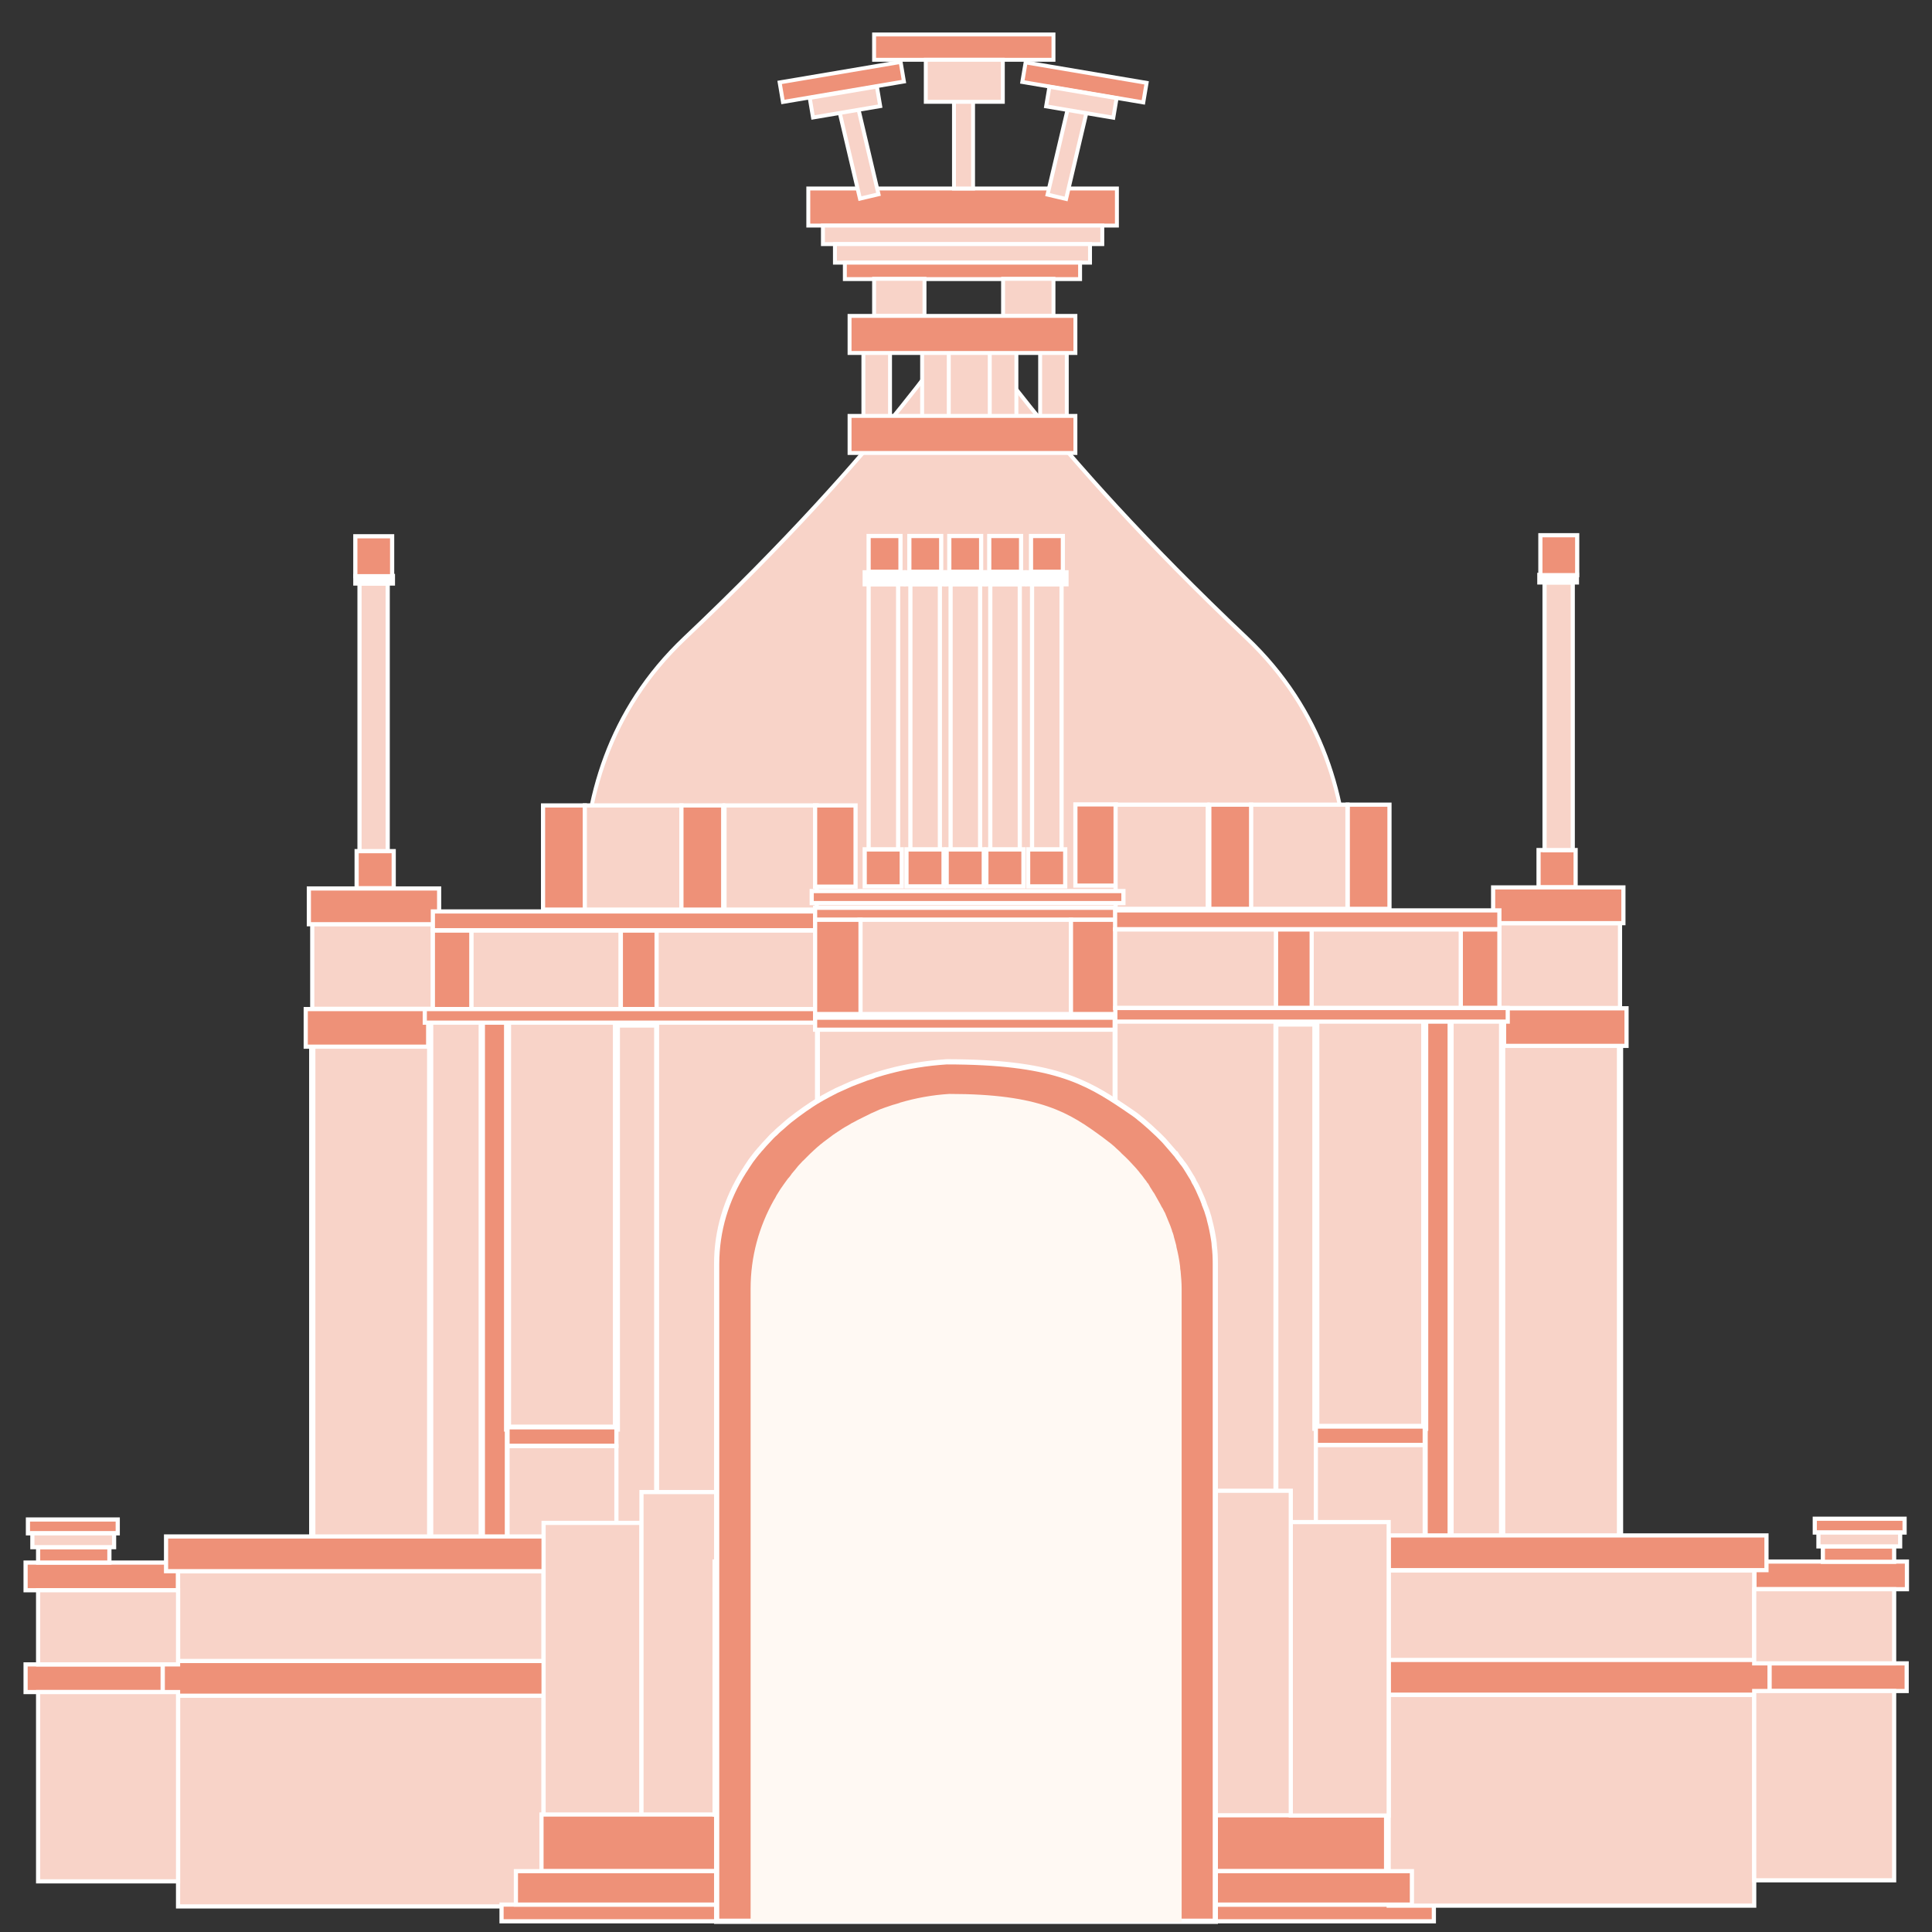
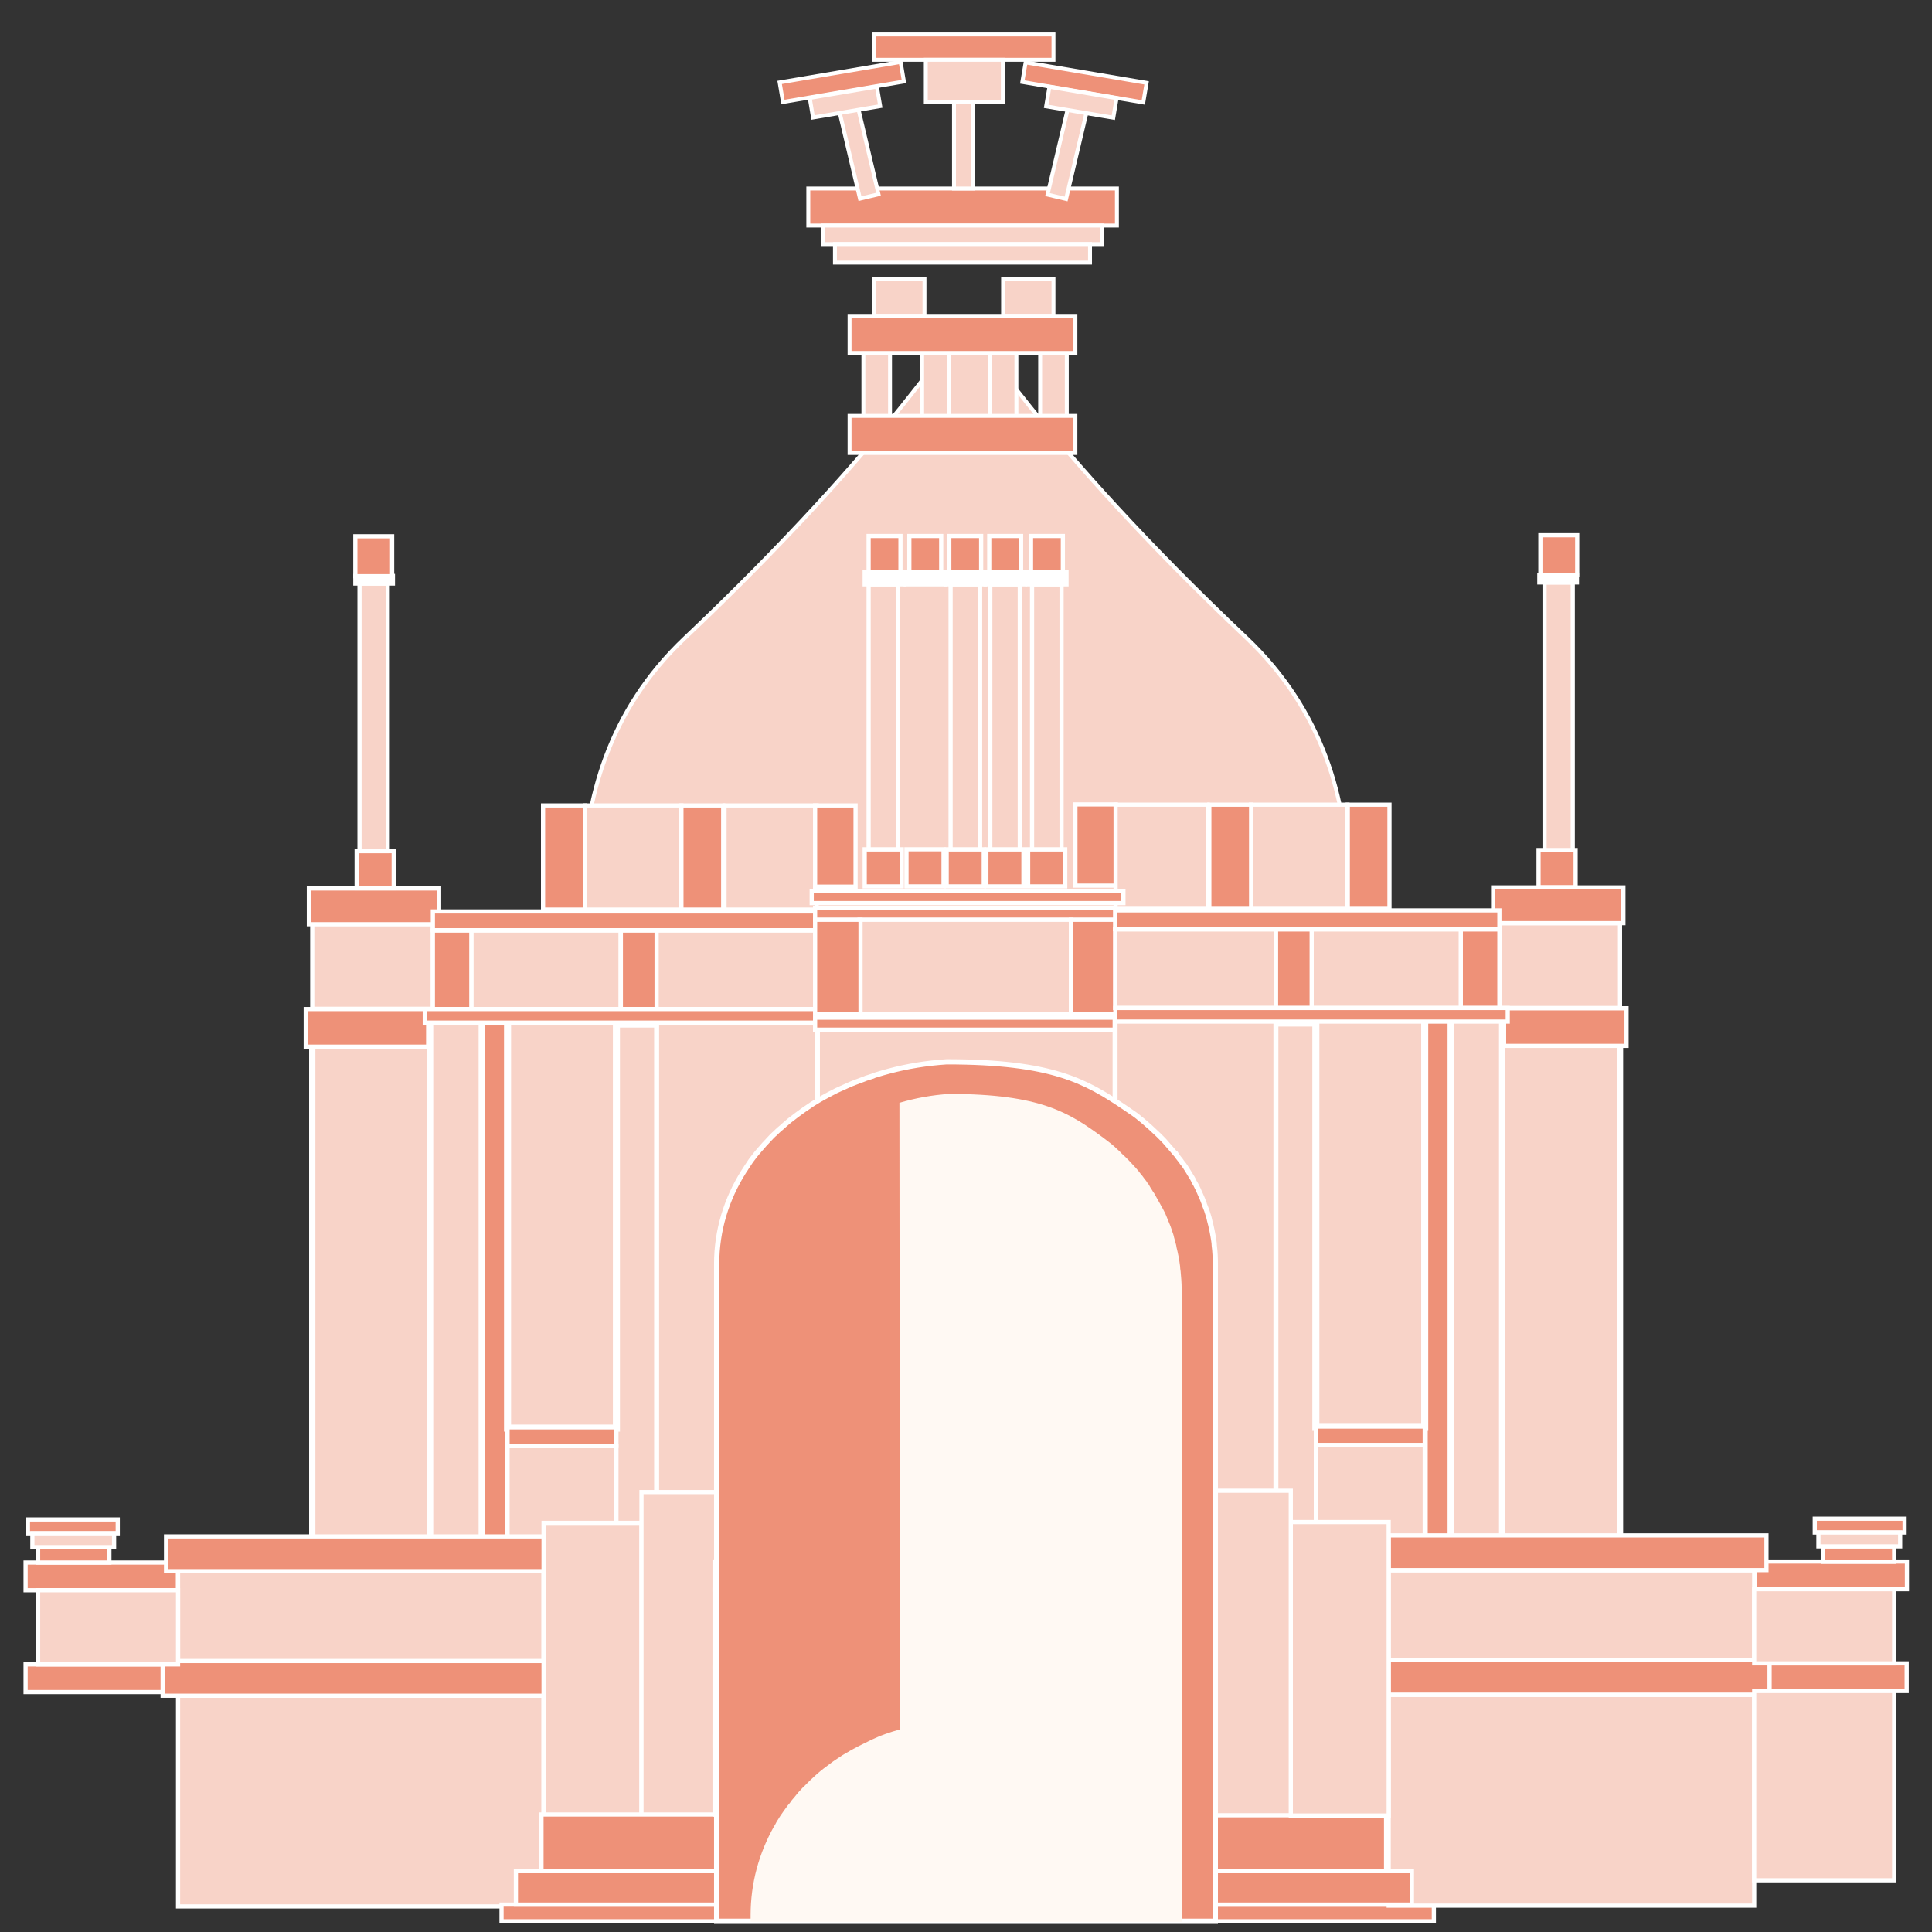
<svg xmlns="http://www.w3.org/2000/svg" id="Layer_1" data-name="Layer 1" viewBox="0 0 74 74">
  <rect x="0" y="0" width="74" height="74" fill="#333333" stroke="none" />
  <defs>
    <style>
      .cls-1 {
        stroke-width: .16px;
      }

      .cls-1, .cls-2, .cls-3, .cls-4, .cls-5, .cls-6, .cls-7, .cls-8, .cls-9, .cls-10, .cls-11, .cls-12, .cls-13 {
        stroke: #fff;
        stroke-miterlimit: 10;
      }

      .cls-1, .cls-3, .cls-5, .cls-9, .cls-10 {
        fill: #ee9178;
      }

      .cls-2, .cls-4, .cls-6, .cls-7, .cls-8, .cls-11, .cls-12 {
        fill: #f8d3c8;
      }

      .cls-2, .cls-9, .cls-13 {
        stroke-width: .16px;
      }

      .cls-3, .cls-4 {
        stroke-width: .23px;
      }

      .cls-14 {
        fill: #fff9f3;
      }

      .cls-5, .cls-7 {
        stroke-width: .15px;
      }

      .cls-6 {
        stroke-width: .27px;
      }

      .cls-8 {
        stroke-width: .22px;
      }

      .cls-10 {
        stroke-width: .2px;
      }

      .cls-11 {
        stroke-width: .19px;
      }

      .cls-12 {
        stroke-width: .24px;
      }

      .cls-13 {
        fill: #fff;
      }
    </style>
  </defs>
  <g>
    <path class="cls-7" d="M22.89,38.55c.55,2.42,1.38,4.29,1.74,5.09h24.73c.37-.79,1.19-2.68,1.73-5.09.17-.75.32-1.54.41-2.37.08-.75.14-1.53.13-2.32-.02-3.22-.96-6.65-3.88-9.42-7.82-7.4-10.76-12.21-10.76-12.21,0,0-2.95,4.82-10.77,12.22-2.91,2.76-3.85,6.2-3.87,9.42,0,.79.05,1.58.13,2.33.1.82.25,1.62.41,2.37h0Z" />
    <rect class="cls-5" x="30.96" y="7.22" width="11.82" height="1.42" />
    <rect class="cls-7" x="31.52" y="8.64" width="10.7" height=".71" />
    <rect class="cls-7" x="31.98" y="9.35" width="9.77" height=".71" />
-     <rect class="cls-5" x="32.36" y="10.06" width="9.01" height=".63" />
    <rect class="cls-7" x="33.07" y="13.36" width="1.02" height="2.58" />
    <rect class="cls-7" x="35.32" y="13.36" width="1.02" height="2.58" />
    <rect class="cls-7" x="37.91" y="13.44" width="1.02" height="2.58" />
    <rect class="cls-7" x="39.84" y="13.36" width="1.02" height="2.58" />
    <rect class="cls-7" x="33.48" y="10.68" width="1.93" height="1.42" />
    <rect class="cls-7" x="38.42" y="10.68" width="1.93" height="1.42" />
    <rect class="cls-7" x="36.54" y="3.83" width=".73" height="3.39" />
    <rect class="cls-7" x="32.54" y="4.18" width=".73" height="3.39" transform="translate(-.47 7.71) rotate(-13.27)" />
    <rect class="cls-5" x="33.48" y="1.32" width="6.87" height=".97" />
    <rect class="cls-5" x="29.89" y="2.76" width="4.7" height=".76" transform="translate(-.07 5.42) rotate(-9.6)" />
    <rect class="cls-7" x="31.06" y="3.53" width="2.61" height=".76" transform="translate(-.2 5.45) rotate(-9.6)" />
    <rect class="cls-7" x="40.52" y="4.19" width=".73" height="3.39" transform="translate(79.31 21) rotate(-166.73)" />
    <rect class="cls-5" x="39.19" y="2.77" width="4.7" height=".76" transform="translate(81.97 13.19) rotate(-170.4)" />
    <rect class="cls-7" x="40.12" y="3.54" width="2.61" height=".76" transform="translate(81.61 14.69) rotate(-170.4)" />
    <rect class="cls-7" x="35.46" y="2.29" width="2.95" height="1.61" />
    <rect class="cls-5" x="32.54" y="12.1" width="8.65" height="1.42" />
    <rect class="cls-5" x="32.54" y="15.93" width="8.65" height="1.42" />
  </g>
  <g>
    <rect class="cls-9" x=".98" y="59.85" width="5.84" height="1.06" />
    <rect class="cls-9" x="1.46" y="59.26" width="2.73" height=".59" />
    <g>
      <rect class="cls-4" x="15.71" y="37.51" width="1.97" height="21.56" />
      <rect class="cls-8" x="22.83" y="39.25" width="7.82" height="20.95" />
      <rect class="cls-12" x="11.96" y="39.41" width="4.52" height="19.66" />
      <rect class="cls-4" x="16.48" y="37.51" width="1.97" height="21.56" />
      <rect class="cls-3" x="18.46" y="37.51" width=".99" height="21.56" />
      <rect class="cls-6" x="19.44" y="37.51" width="4.17" height="17.19" />
      <rect class="cls-9" x="19.44" y="54.67" width="4.17" height=".71" />
      <rect class="cls-2" x="19.44" y="55.39" width="4.17" height="3.68" />
      <rect class="cls-9" x="20.8" y="30.85" width="1.6" height="3.99" />
      <rect class="cls-2" x="22.4" y="30.85" width="3.7" height="3.99" />
      <rect class="cls-9" x="26.1" y="30.85" width="1.6" height="3.99" />
      <rect class="cls-2" x="27.75" y="30.85" width="3.53" height="3.99" />
      <rect class="cls-2" x="6.82" y="64.95" width="14" height="8.07" />
      <rect class="cls-2" x="6.82" y="60.18" width="14" height="3.45" />
      <rect class="cls-9" x="6.23" y="63.62" width="14.6" height="1.33" />
      <rect class="cls-9" x=".98" y="63.75" width="5.25" height="1.06" />
      <rect class="cls-9" x="1.07" y="58.2" width="3.44" height=".53" />
      <rect class="cls-2" x="1.24" y="58.73" width="3.13" height=".53" />
      <rect class="cls-9" x="6.36" y="58.85" width="14.47" height="1.33" />
      <rect class="cls-2" x="1.46" y="60.91" width="5.36" height="2.84" />
-       <rect class="cls-2" x="1.46" y="64.81" width="5.36" height="7.25" />
      <rect class="cls-11" x="25.15" y="38.93" width="6.16" height="20.95" />
      <rect class="cls-2" x="11.96" y="35.39" width="4.62" height="3.25" />
      <rect class="cls-9" x="11.71" y="38.65" width="4.69" height="1.44" />
      <rect class="cls-9" x="11.83" y="34.03" width="4.99" height="1.37" />
      <rect class="cls-9" x="13.66" y="32.6" width="1.42" height="1.42" />
      <rect class="cls-2" x="13.77" y="22.35" width="1.08" height="10.25" />
      <rect class="cls-13" x="13.61" y="22.06" width="1.44" height=".29" />
      <rect class="cls-9" x="13.61" y="20.54" width="1.41" height="1.53" />
      <rect class="cls-9" x="16.58" y="35.64" width="1.48" height="3.01" />
      <rect class="cls-2" x="18.06" y="35.64" width="5.71" height="3.01" />
      <rect class="cls-9" x="23.78" y="35.64" width="1.37" height="3.01" />
      <rect class="cls-2" x="25.15" y="35.64" width="6.16" height="3.01" />
      <rect class="cls-9" x="16.27" y="38.65" width="15.03" height=".52" />
      <rect class="cls-9" x="16.58" y="34.91" width="14.72" height=".72" />
      <rect class="cls-2" x="20.82" y="58.33" width="3.75" height="11.24" />
      <rect class="cls-2" x="24.57" y="57.15" width="2.88" height="12.43" />
    </g>
  </g>
  <rect class="cls-9" x="20.74" y="69.5" width="32.35" height="2.17" />
  <rect class="cls-9" x="19.21" y="72.95" width="35.71" height=".64" />
  <rect class="cls-2" x="31.22" y="49.93" width="2" height="6.93" />
  <rect class="cls-9" x="31.22" y="56.89" width="2.34" height="2.92" />
  <rect class="cls-9" x="31.22" y="49.11" width="2.34" height=".81" />
  <rect class="cls-2" x="40.89" y="49.93" width="2" height="6.93" transform="translate(83.78 106.78) rotate(-180)" />
  <rect class="cls-9" x="40.55" y="56.89" width="2.34" height="2.92" transform="translate(83.43 116.7) rotate(-180)" />
  <rect class="cls-9" x="40.55" y="49.11" width="2.34" height=".81" transform="translate(83.43 99.04) rotate(-180)" />
  <rect class="cls-13" x="46.89" y="56.45" width="3.3" height=".27" transform="translate(97.09 113.17) rotate(-180)" />
  <rect class="cls-3" x="55.35" y="37.48" width=".99" height="21.56" transform="translate(111.69 96.51) rotate(-180)" />
  <rect class="cls-6" x="51.18" y="37.48" width="4.17" height="17.19" transform="translate(106.53 92.15) rotate(-180)" />
  <rect class="cls-9" x="51.18" y="54.64" width="4.17" height=".71" transform="translate(106.53 109.99) rotate(-180)" />
  <rect class="cls-2" x="51.18" y="55.35" width="4.17" height="3.68" transform="translate(106.53 114.38) rotate(-180)" />
  <rect class="cls-9" x="27.37" y="60.89" width="19.38" height="2.99" />
  <rect class="cls-9" x="27.37" y="63.88" width="19.38" height="2.99" />
  <rect class="cls-9" x="27.37" y="66.51" width="19.38" height="2.99" />
  <rect class="cls-9" x="27.37" y="59.81" width="19.38" height="1.08" />
  <rect class="cls-9" x="31.22" y="30.85" width="1.55" height="3.11" />
  <rect class="cls-9" x="41.19" y="30.81" width="1.55" height="3.11" transform="translate(83.93 64.73) rotate(-180)" />
  <rect class="cls-9" x="31.22" y="34.77" width="11.94" height=".46" />
  <rect class="cls-1" x="31.22" y="38.98" width="11.52" height=".46" />
  <rect class="cls-9" x="31.22" y="48.61" width="11.94" height=".46" />
  <rect class="cls-2" x="32.92" y="35.23" width="8.1" height="3.61" />
  <rect class="cls-9" x="31.22" y="35.23" width="1.74" height="3.61" />
  <rect class="cls-9" x="41.02" y="35.23" width="1.87" height="3.61" />
  <rect class="cls-9" x="33.12" y="32.53" width="1.42" height="1.42" />
  <rect class="cls-9" x="34.72" y="32.53" width="1.42" height="1.42" />
  <rect class="cls-9" x="36.26" y="32.53" width="1.42" height="1.42" />
  <rect class="cls-9" x="37.78" y="32.53" width="1.42" height="1.42" />
  <rect class="cls-9" x="39.38" y="32.53" width="1.42" height="1.42" />
  <rect class="cls-2" x="33.27" y="22.38" width="1.13" height="10.15" />
-   <rect class="cls-2" x="34.87" y="22.38" width="1.13" height="10.15" />
  <rect class="cls-2" x="36.41" y="22.38" width="1.13" height="10.15" />
  <rect class="cls-2" x="37.93" y="22.38" width="1.13" height="10.15" />
  <rect class="cls-2" x="39.53" y="22.38" width="1.13" height="10.15" />
  <rect class="cls-13" x="33.12" y="21.92" width="1.5" height=".46" />
  <rect class="cls-13" x="34.69" y="21.92" width="1.5" height=".46" />
  <rect class="cls-13" x="36.22" y="21.92" width="1.5" height=".46" />
  <rect class="cls-13" x="37.75" y="21.92" width="1.5" height=".46" />
  <rect class="cls-13" x="39.35" y="21.92" width="1.5" height=".46" />
  <rect class="cls-9" x="33.27" y="20.53" width="1.22" height="1.37" />
  <rect class="cls-9" x="34.83" y="20.53" width="1.22" height="1.37" />
  <rect class="cls-9" x="36.36" y="20.53" width="1.22" height="1.37" />
  <rect class="cls-9" x="37.89" y="20.53" width="1.22" height="1.37" />
  <rect class="cls-9" x="39.49" y="20.53" width="1.22" height="1.37" />
  <g>
    <rect class="cls-9" x="67.19" y="59.82" width="5.84" height="1.06" transform="translate(140.23 120.69) rotate(-180)" />
    <rect class="cls-9" x="69.82" y="59.22" width="2.73" height=".59" transform="translate(142.37 119.04) rotate(-180)" />
    <g>
-       <rect class="cls-4" x="56.34" y="37.48" width="1.97" height="21.56" transform="translate(114.65 96.51) rotate(-180)" />
      <rect class="cls-8" x="43.37" y="39.21" width="7.82" height="20.95" transform="translate(94.55 99.37) rotate(-180)" />
      <rect class="cls-12" x="57.53" y="39.37" width="4.52" height="19.66" transform="translate(119.58 98.4) rotate(-180)" />
      <rect class="cls-4" x="55.56" y="37.48" width="1.97" height="21.56" transform="translate(113.09 96.51) rotate(-180)" />
      <rect class="cls-3" x="54.57" y="37.48" width=".99" height="21.56" transform="translate(110.13 96.51) rotate(-180)" />
      <rect class="cls-6" x="50.41" y="37.48" width="4.17" height="17.19" transform="translate(104.98 92.15) rotate(-180)" />
      <rect class="cls-9" x="50.41" y="54.64" width="4.17" height=".71" transform="translate(104.98 109.99) rotate(-180)" />
      <rect class="cls-2" x="50.41" y="55.35" width="4.17" height="3.68" transform="translate(104.98 114.38) rotate(-180)" />
      <rect class="cls-9" x="51.61" y="30.81" width="1.6" height="3.99" transform="translate(104.83 65.62) rotate(-180)" />
      <rect class="cls-2" x="47.92" y="30.81" width="3.7" height="3.99" transform="translate(99.53 65.62) rotate(-180)" />
      <rect class="cls-9" x="46.31" y="30.81" width="1.6" height="3.99" transform="translate(94.23 65.62) rotate(-180)" />
      <rect class="cls-2" x="42.74" y="30.81" width="3.53" height="3.99" transform="translate(89 65.62) rotate(-180)" />
      <rect class="cls-2" x="53.19" y="64.91" width="14" height="8.07" transform="translate(120.38 137.9) rotate(-180)" />
      <rect class="cls-2" x="53.19" y="60.14" width="14" height="3.45" transform="translate(120.38 123.74) rotate(-180)" />
      <rect class="cls-9" x="53.19" y="63.58" width="14.6" height="1.33" transform="translate(120.98 128.49) rotate(-180)" />
      <rect class="cls-9" x="67.79" y="63.72" width="5.25" height="1.06" transform="translate(140.82 128.49) rotate(-180)" />
      <rect class="cls-9" x="69.5" y="58.16" width="3.44" height=".53" transform="translate(142.45 116.86) rotate(-180)" />
      <rect class="cls-2" x="69.65" y="58.69" width="3.13" height=".53" transform="translate(142.43 117.92) rotate(-180)" />
      <rect class="cls-9" x="53.19" y="58.81" width="14.47" height="1.33" transform="translate(120.85 118.95) rotate(-180)" />
      <rect class="cls-2" x="67.19" y="60.88" width="5.36" height="2.84" transform="translate(139.74 124.59) rotate(-180)" />
      <rect class="cls-2" x="67.19" y="64.78" width="5.36" height="7.25" transform="translate(139.74 136.8) rotate(-180)" />
      <rect class="cls-11" x="42.71" y="38.9" width="6.16" height="20.95" transform="translate(91.58 98.74) rotate(-180)" />
      <rect class="cls-2" x="57.43" y="35.36" width="4.62" height="3.25" transform="translate(119.48 73.97) rotate(-180)" />
      <rect class="cls-9" x="57.62" y="38.61" width="4.69" height="1.44" transform="translate(119.92 78.67) rotate(-180)" />
      <rect class="cls-9" x="57.19" y="33.99" width="4.99" height="1.37" transform="translate(119.37 69.35) rotate(-180)" />
      <rect class="cls-9" x="58.93" y="32.57" width="1.42" height="1.42" transform="translate(119.28 66.55) rotate(-180)" />
      <rect class="cls-2" x="59.16" y="22.32" width="1.08" height="10.25" transform="translate(119.4 54.88) rotate(-180)" />
      <rect class="cls-13" x="58.97" y="22.03" width="1.44" height=".29" transform="translate(119.37 44.34) rotate(-180)" />
      <rect class="cls-9" x="59" y="20.5" width="1.41" height="1.53" transform="translate(119.41 42.53) rotate(-180)" />
      <rect class="cls-9" x="55.95" y="35.6" width="1.48" height="3.01" transform="translate(113.38 74.21) rotate(-180)" />
      <rect class="cls-2" x="50.24" y="35.6" width="5.71" height="3.01" transform="translate(106.19 74.21) rotate(-180)" />
      <rect class="cls-9" x="48.87" y="35.6" width="1.37" height="3.01" transform="translate(99.11 74.21) rotate(-180)" />
      <rect class="cls-2" x="42.71" y="35.6" width="6.16" height="3.01" transform="translate(91.58 74.21) rotate(-180)" />
      <rect class="cls-9" x="42.71" y="38.61" width="15.03" height=".52" transform="translate(100.46 77.74) rotate(-180)" />
      <rect class="cls-9" x="42.71" y="34.88" width="14.72" height=".72" transform="translate(100.14 70.47) rotate(-180)" />
      <rect class="cls-2" x="49.44" y="58.29" width="3.75" height="11.24" transform="translate(102.63 127.83) rotate(-180)" />
      <rect class="cls-2" x="46.56" y="57.11" width="2.88" height="12.43" transform="translate(96 126.64) rotate(-180)" />
    </g>
  </g>
  <rect class="cls-9" x="19.76" y="71.67" width="34.32" height="1.28" />
  <rect class="cls-9" x="31.09" y="34.13" width="11.94" height=".46" />
  <g>
    <path class="cls-10" d="M34.04,41.03c.71-.19,1.45-.31,2.22-.36,4.04,0,5.32.74,6.82,1.75.12.08.23.16.35.24.06.04.11.08.16.12h0s.1.09.16.13c.05.04.1.09.15.13.05.05.11.09.16.14h0s.1.09.15.14c.05.05.1.09.15.14.05.05.1.1.15.15.05.05.1.1.14.15.04.05.09.1.13.15.04.05.09.1.13.15.04.05.08.09.12.14h.01c.04.07.08.12.12.17.04.05.09.11.12.16.04.05.09.11.12.16.07.11.14.22.21.34.04.06.07.11.1.17.02.06.06.12.09.17.03.06.06.12.09.18.05.12.11.24.16.36.02.06.05.12.07.18,0,.03.02.06.03.09.02.06.05.12.07.18.02.06.04.12.06.19.02.06.04.13.05.19.07.25.12.51.16.77.01.07.02.13.02.2.03.23.04.46.04.7v24.92c0,.09,0,.17,0,.26h-19.1c0-.09,0-.17,0-.26v-24.92c0-1.27.37-2.48,1.04-3.54.04-.05.07-.11.11-.17.05-.08.11-.16.16-.24.1-.13.2-.27.31-.39.02-.03.04-.05.07-.08.04-.05.09-.1.13-.15.09-.1.19-.2.28-.3.05-.05.1-.1.15-.14.02-.02.05-.05.07-.07.05-.05.1-.09.16-.14.1-.09.2-.18.31-.27.19-.15.39-.3.59-.44.03-.02.06-.04.09-.06.12-.08.23-.16.35-.23.15-.09.31-.18.48-.27.09-.05.2-.1.29-.15.07-.03.13-.06.2-.09.07-.03.13-.06.2-.09.1-.05.21-.09.31-.13.1-.04.21-.08.32-.12.04-.01.07-.03.1-.04.07-.02.15-.05.22-.07.03-.01.07-.02.1-.04.11-.03.22-.07.33-.1.04-.01.07-.02.11-.03.04-.01.07-.02.11-.03h0Z" />
-     <path class="cls-14" d="M34.45,42.24c.61-.18,1.25-.3,1.91-.34,3.5,0,4.6.72,5.9,1.68.1.08.2.15.3.23.05.04.09.08.14.12h0s.09.09.14.13c.04.04.09.08.13.13.05.04.09.09.14.13h0s.09.09.13.13c.04.05.09.09.13.14.04.05.09.09.13.14.04.05.08.09.12.14.04.05.07.1.12.15.04.05.07.1.11.15.04.04.07.09.1.14h.01c.04.06.07.11.1.17.03.05.07.1.1.16.04.05.07.1.1.16.06.11.12.21.18.32.03.05.05.11.09.16.03.05.05.11.09.17.02.06.05.11.07.17.05.11.09.23.14.34.02.06.04.12.06.17,0,.03.02.06.03.09.02.06.04.12.05.18.02.06.03.12.05.18.01.06.04.12.04.18.06.24.11.49.14.74,0,.06.01.13.02.19.02.22.04.44.04.67v24c0,.08,0,.17,0,.25h-16.51c0-.08,0-.17,0-.25v-24c0-1.23.32-2.38.9-3.41.04-.05.06-.11.09-.16.05-.08.1-.16.15-.24.09-.13.18-.26.27-.38.02-.03.04-.05.06-.07.04-.05.08-.1.11-.15.09-.1.16-.19.24-.29.04-.05.09-.09.13-.14.02-.02.04-.05.07-.07.04-.04.09-.09.13-.13.09-.09.18-.18.27-.26.16-.15.33-.29.51-.42.03-.02.05-.04.08-.06.1-.08.2-.15.31-.22.13-.09.27-.18.42-.26.08-.05.16-.1.25-.14.05-.03.11-.06.17-.09.06-.03.12-.06.18-.09.09-.04.18-.09.26-.13.09-.04.18-.08.27-.12.03-.01.06-.03.09-.04.06-.02.13-.05.19-.07.03-.01.06-.02.09-.03.1-.03.19-.07.28-.09.04-.01.07-.02.1-.03.04-.01.06-.02.1-.03h0Z" />
+     <path class="cls-14" d="M34.45,42.24c.61-.18,1.25-.3,1.91-.34,3.5,0,4.6.72,5.9,1.68.1.08.2.15.3.23.05.04.09.08.14.12h0s.09.09.14.13c.04.04.09.08.13.13.05.04.09.09.14.13h0s.09.09.13.13c.04.05.09.09.13.14.04.05.09.09.13.14.04.05.08.09.12.14.04.05.07.1.12.15.04.05.07.1.11.15.04.04.07.09.1.14h.01c.04.06.07.11.1.17.03.05.07.1.1.16.04.05.07.1.1.16.06.11.12.21.18.32.03.05.05.11.09.16.03.05.05.11.09.17.02.06.05.11.07.17.05.11.09.23.14.34.02.06.04.12.06.17,0,.03.02.06.03.09.02.06.04.12.05.18.02.06.03.12.05.18.01.06.04.12.04.18.06.24.11.49.14.74,0,.06.01.13.02.19.02.22.04.44.04.67v24c0,.08,0,.17,0,.25h-16.51c0-.08,0-.17,0-.25c0-1.23.32-2.38.9-3.41.04-.05.06-.11.09-.16.05-.08.1-.16.15-.24.09-.13.18-.26.27-.38.02-.03.04-.05.06-.07.04-.05.08-.1.11-.15.09-.1.16-.19.24-.29.04-.05.09-.09.13-.14.02-.02.04-.05.07-.07.04-.04.09-.09.13-.13.09-.09.18-.18.27-.26.16-.15.33-.29.51-.42.03-.02.05-.04.08-.06.1-.08.2-.15.31-.22.13-.09.27-.18.42-.26.08-.05.16-.1.25-.14.05-.03.11-.06.17-.09.06-.03.12-.06.18-.09.09-.04.18-.09.26-.13.09-.04.18-.08.27-.12.03-.01.06-.03.09-.04.06-.02.13-.05.19-.07.03-.01.06-.02.09-.03.1-.03.19-.07.28-.09.04-.01.07-.02.1-.03.04-.01.06-.02.1-.03h0Z" />
  </g>
</svg>